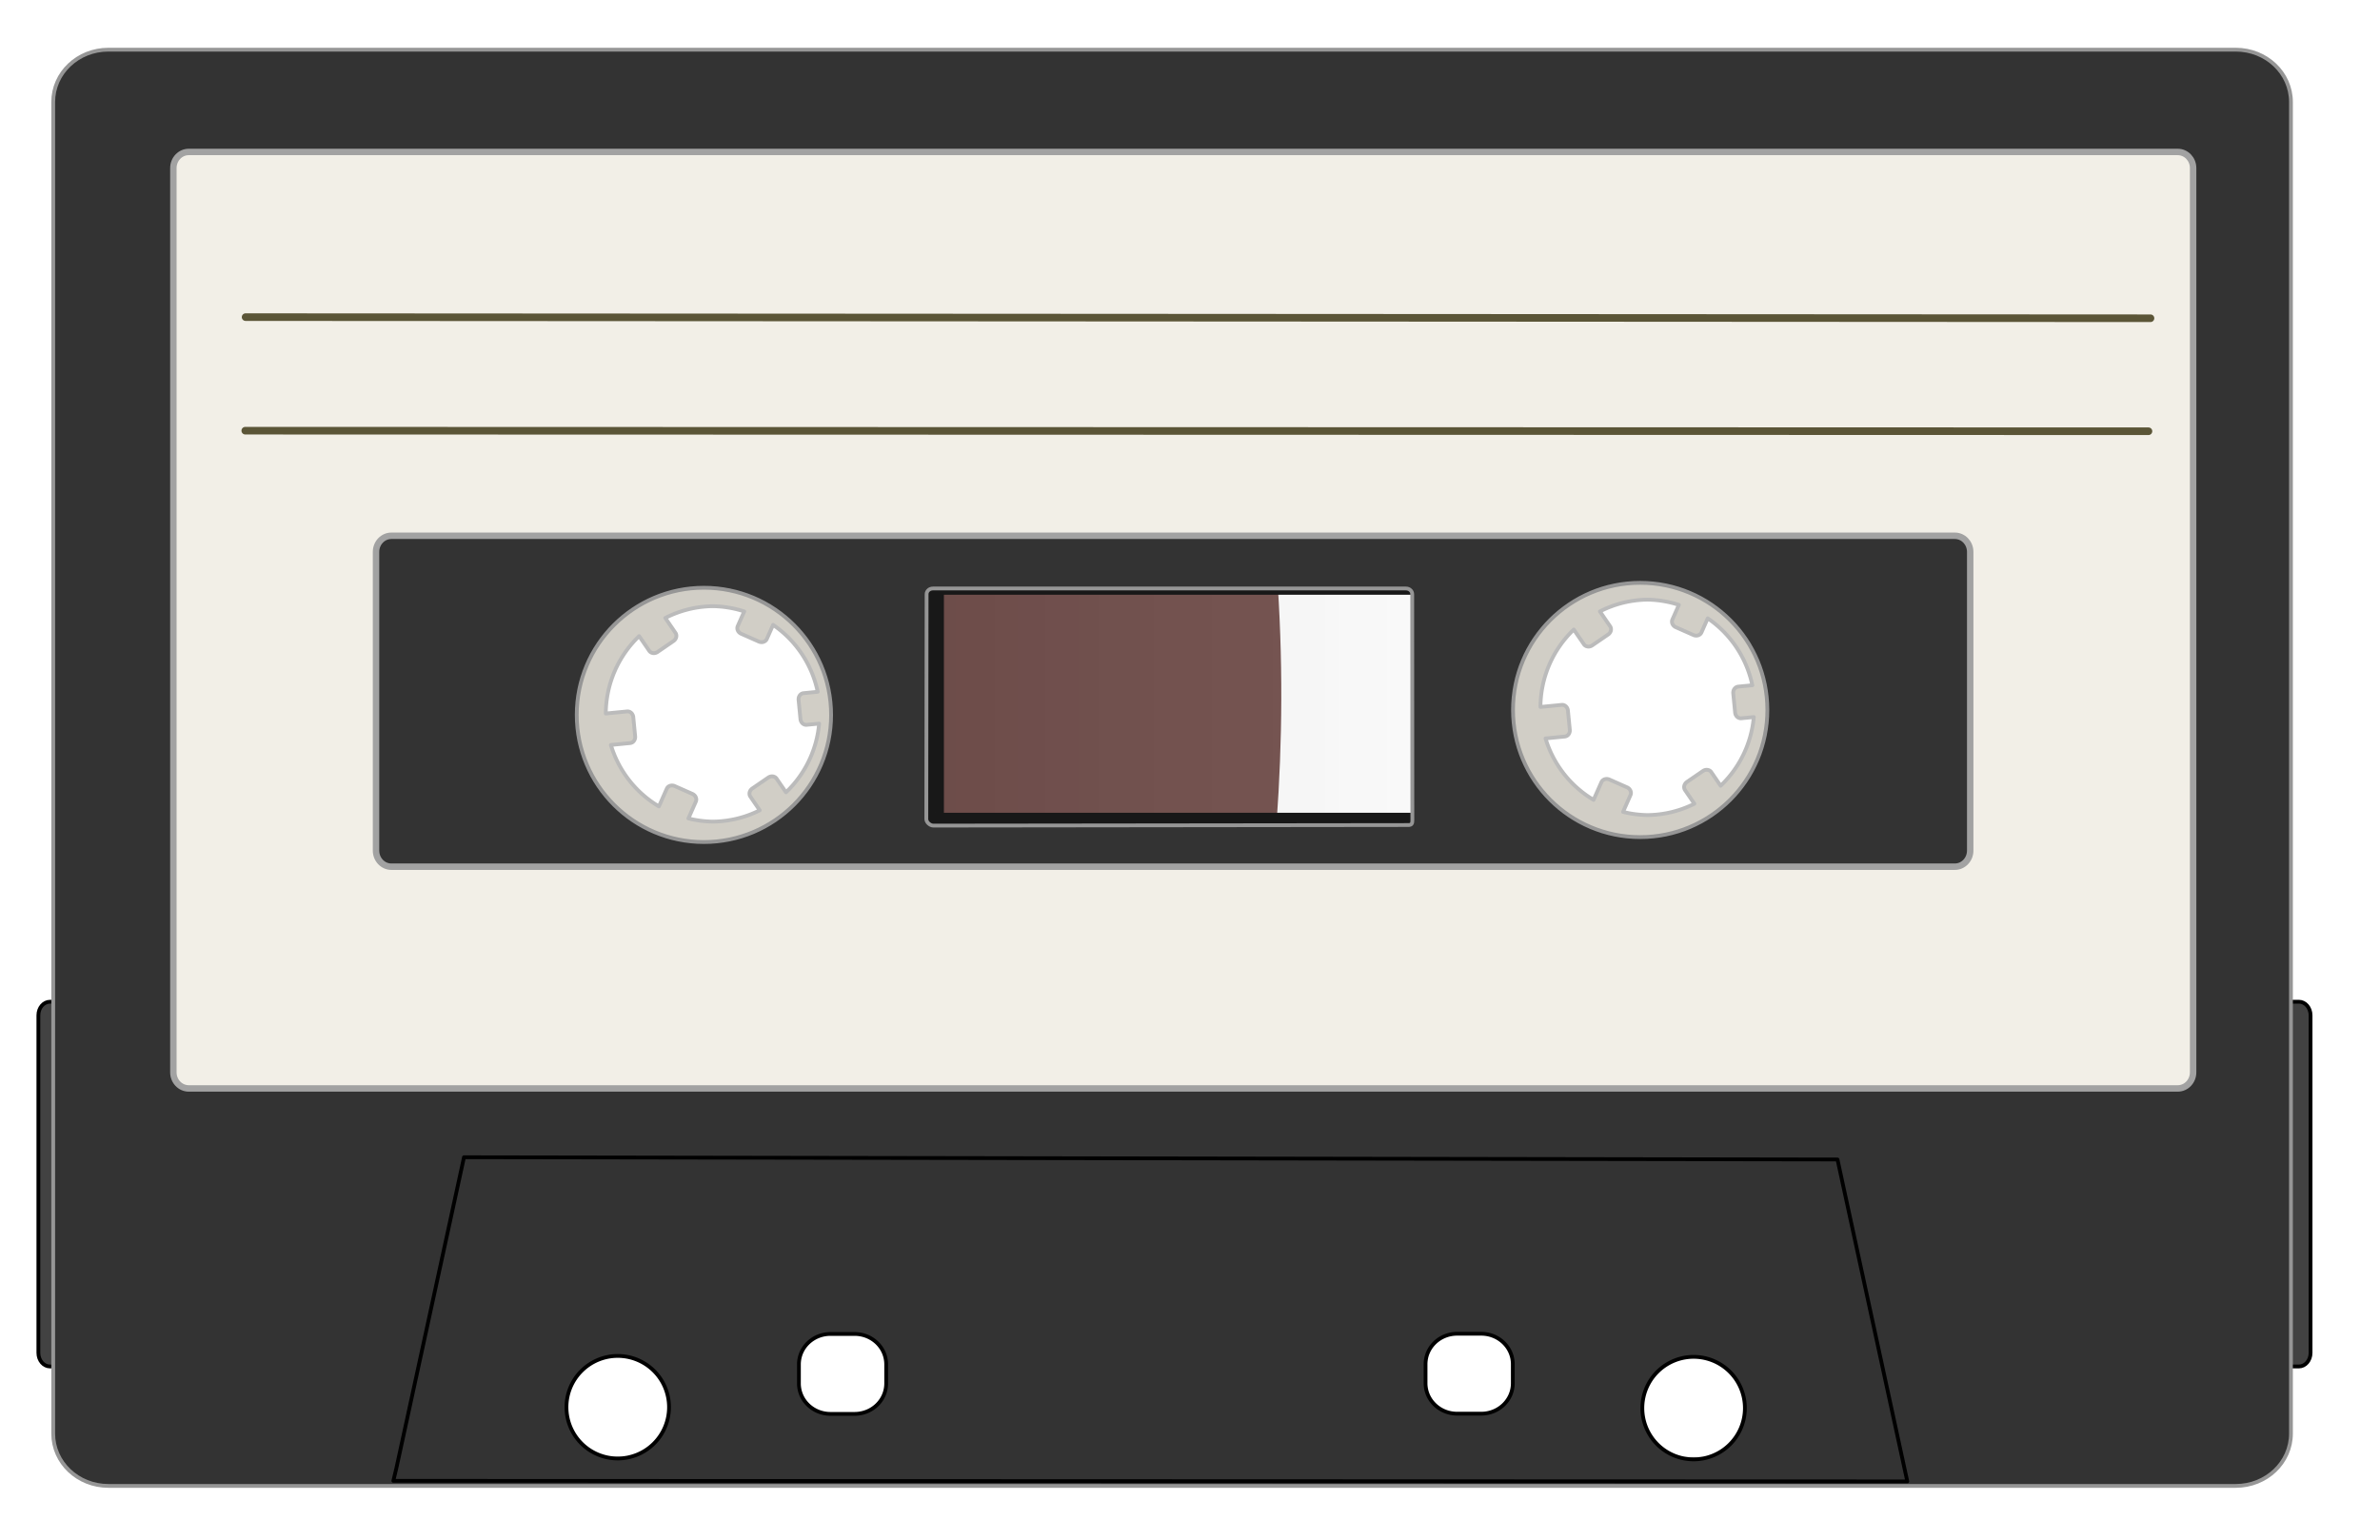
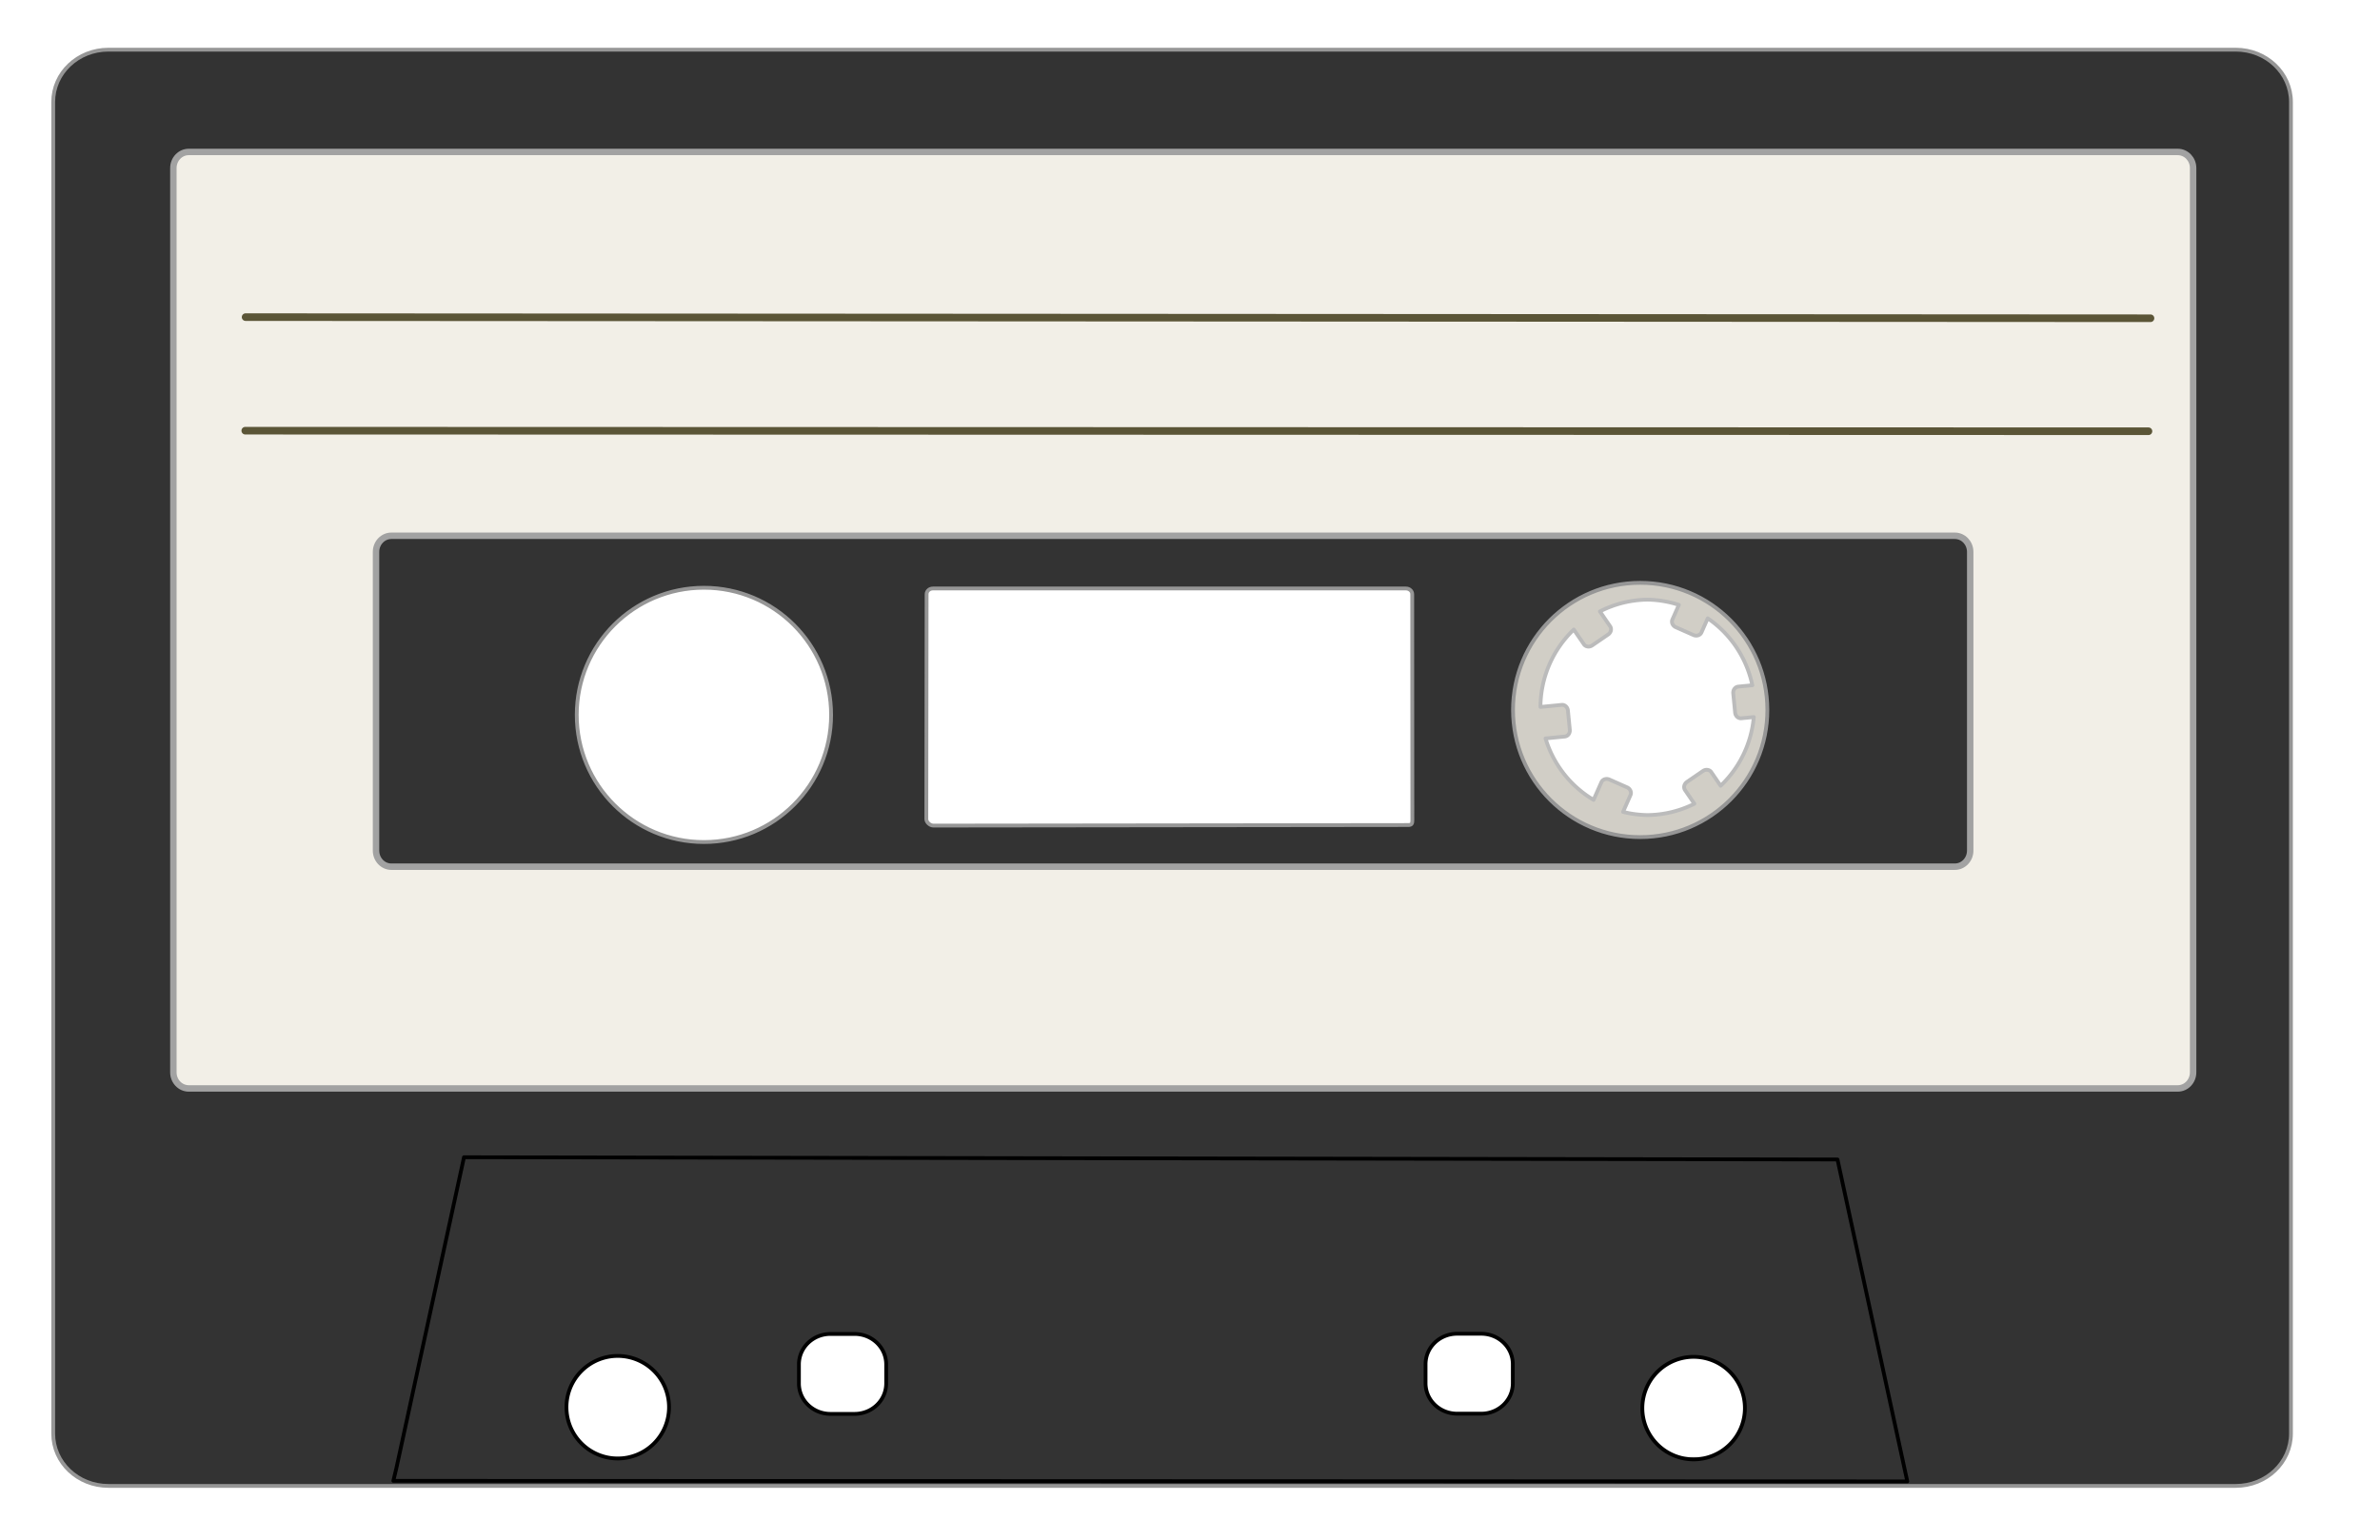
<svg xmlns="http://www.w3.org/2000/svg" xmlns:ns1="http://sodipodi.sourceforge.net/DTD/sodipodi-0.dtd" xmlns:ns2="http://www.inkscape.org/namespaces/inkscape" xmlns:xlink="http://www.w3.org/1999/xlink" version="1.1" id="svg194662" width="626.37" height="405.333" viewBox="0 0 626.37 405.333" ns1:docname="Noname compact cassette, black shell.svg" ns2:version="1.2.2 (732a01da63, 2022-12-09)">
  <defs id="defs194666">
    <linearGradient ns2:collect="always" id="linearGradient216941">
      <stop style="stop-color:#afafaf;stop-opacity:0.27;" offset="0" id="stop216937" />
      <stop style="stop-color:#e9e9e9;stop-opacity:0.239;" offset="1" id="stop216939" />
    </linearGradient>
    <filter style="color-interpolation-filters:sRGB" ns2:label="Drop Shadow" id="filter199320" x="-0.017" y="-0.021" width="1.031" height="1.046">
      <feFlood flood-opacity="0.576" flood-color="rgb(0,0,0)" result="flood" id="feFlood199310" />
      <feComposite in="flood" in2="SourceGraphic" operator="out" result="composite1" id="feComposite199312" />
      <feGaussianBlur in="composite1" stdDeviation="3.175" result="blur" id="feGaussianBlur199314" />
      <feOffset dx="-2" dy="1" result="offset" id="feOffset199316" />
      <feComposite in="offset" in2="SourceGraphic" operator="atop" result="composite2" id="feComposite199318" />
    </filter>
    <filter style="color-interpolation-filters:sRGB" ns2:label="Drop Shadow" id="filter200082" x="-0.011" y="-0.055" width="1.019" height="1.121">
      <feFlood flood-opacity="0.576" flood-color="rgb(0,0,0)" result="flood" id="feFlood200072" />
      <feComposite in="flood" in2="SourceGraphic" operator="out" result="composite1" id="feComposite200074" />
      <feGaussianBlur in="composite1" stdDeviation="2" result="blur" id="feGaussianBlur200076" />
      <feOffset dx="-1" dy="1" result="offset" id="feOffset200078" />
      <feComposite in="offset" in2="SourceGraphic" operator="atop" result="composite2" id="feComposite200080" />
    </filter>
    <filter style="color-interpolation-filters:sRGB" ns2:label="Drop Shadow" id="filter202205" x="-0.044" y="-0.146" width="1.075" height="1.328">
      <feFlood flood-opacity="0.576" flood-color="rgb(0,0,0)" result="flood" id="feFlood202195" />
      <feComposite in="flood" in2="SourceGraphic" operator="in" result="composite1" id="feComposite202197" />
      <feGaussianBlur in="composite1" stdDeviation="5" result="blur" id="feGaussianBlur202199" />
      <feOffset dx="-5" dy="3" result="offset" id="feOffset202201" />
      <feComposite in="SourceGraphic" in2="offset" operator="over" result="composite2" id="feComposite202203" />
    </filter>
    <linearGradient ns2:collect="always" xlink:href="#linearGradient216941" id="linearGradient216943" x1="327.573" y1="222.947" x2="453.909" y2="222.947" gradientUnits="userSpaceOnUse" gradientTransform="matrix(1.015,0,0,1.482,-5.464,-98.859)" />
  </defs>
  <ns1:namedview id="namedview194664" pagecolor="#ffffff" bordercolor="#cccccc" borderopacity="1" ns2:showpageshadow="0" ns2:pageopacity="1" ns2:pagecheckerboard="0" ns2:deskcolor="#d1d1d1" showgrid="false" ns2:zoom="2.3864854" ns2:cx="245.13035" ns2:cy="230.25492" ns2:window-width="2560" ns2:window-height="1361" ns2:window-x="-9" ns2:window-y="-9" ns2:window-maximized="1" ns2:current-layer="g194668" />
  <g ns2:groupmode="layer" ns2:label="Image" id="g194668" transform="translate(-81.185,-46.222)">
    <path id="path198550-1-3" style="fill:#d1cec6;fill-opacity:1;fill-rule:evenodd;stroke:#bbbbbb;stroke-width:1;stroke-linecap:round;stroke-linejoin:round;stroke-dasharray:none;stroke-opacity:1" d="m -657.67,-368.374 a 49.099,49.099 0 0 0 -49.098,49.1 49.099,49.099 0 0 0 49.098,49.1 49.099,49.099 0 0 0 49.1,-49.1 49.099,49.099 0 0 0 -49.1,-49.1 z m -1.055,20.877 a 28.203,28.352 0 0 1 8.24,1.379 l -1.707,3.854 c -0.333,0.752 0.071,1.656 0.906,2.025 l 4.637,2.053 c 0.835,0.37 1.776,0.062 2.109,-0.689 l 1.645,-3.711 a 28.203,28.352 0 0 1 11.744,17.619 l -3.713,0.363 c -0.819,0.08 -1.405,0.876 -1.316,1.785 l 0.494,5.051 c 0.089,0.909 0.818,1.576 1.637,1.496 l 3.277,-0.32 a 28.203,28.352 0 0 1 -8.727,18.086 l -2.463,-3.592 c -0.465,-0.678 -1.446,-0.809 -2.199,-0.293 l -4.186,2.869 c -0.753,0.516 -0.986,1.478 -0.521,2.156 l 2.463,3.594 a 28.203,28.352 0 0 1 -12.32,2.979 28.203,28.352 0 0 1 -6.457,-0.836 l 1.963,-4.434 c 0.333,-0.752 -0.071,-1.656 -0.906,-2.025 l -4.639,-2.055 c -0.835,-0.37 -1.776,-0.062 -2.109,0.689 l -2.064,4.662 a 28.203,28.352 0 0 1 -12.648,-16.178 l 5.076,-0.496 c 0.819,-0.08 1.405,-0.876 1.316,-1.785 l -0.494,-5.049 c -0.089,-0.909 -0.82,-1.576 -1.639,-1.496 l -5.592,0.547 a 28.203,28.352 0 0 1 8.775,-20.377 l 2.656,3.877 c 0.465,0.678 1.446,0.809 2.199,0.293 l 4.184,-2.867 c 0.753,-0.516 0.986,-1.478 0.521,-2.156 l -2.686,-3.918 a 28.203,28.352 0 0 1 12.543,-3.1 z" />
    <path id="path198550-1-5-4" style="fill:#d1cec6;fill-opacity:1;fill-rule:evenodd;stroke:#bbbbbb;stroke-width:1;stroke-linecap:round;stroke-linejoin:round;stroke-dasharray:none;stroke-opacity:1" d="m -411.687,-370.097 a 49.099,49.099 0 0 0 -49.098,49.1 49.099,49.099 0 0 0 49.098,49.1 49.099,49.099 0 0 0 49.1,-49.1 49.099,49.099 0 0 0 -49.1,-49.1 z m -1.055,20.877 a 28.203,28.352 0 0 1 8.24,1.379 l -1.707,3.854 c -0.333,0.752 0.071,1.656 0.906,2.025 l 4.637,2.053 c 0.835,0.37 1.776,0.062 2.109,-0.689 l 1.645,-3.711 a 28.203,28.352 0 0 1 11.744,17.619 l -3.713,0.363 c -0.819,0.08 -1.405,0.876 -1.316,1.785 l 0.494,5.051 c 0.089,0.909 0.818,1.576 1.637,1.496 l 3.277,-0.32 a 28.203,28.352 0 0 1 -8.727,18.086 l -2.463,-3.592 c -0.465,-0.678 -1.446,-0.809 -2.199,-0.293 l -4.186,2.869 c -0.753,0.516 -0.986,1.478 -0.521,2.156 l 2.463,3.594 a 28.203,28.352 0 0 1 -12.32,2.979 28.203,28.352 0 0 1 -6.457,-0.836 l 1.963,-4.434 c 0.333,-0.752 -0.071,-1.656 -0.906,-2.025 l -4.639,-2.055 c -0.835,-0.37 -1.776,-0.062 -2.109,0.689 l -2.064,4.662 a 28.203,28.352 0 0 1 -12.648,-16.178 l 5.076,-0.496 c 0.819,-0.08 1.405,-0.876 1.316,-1.785 l -0.494,-5.049 c -0.089,-0.909 -0.82,-1.576 -1.639,-1.496 l -5.592,0.547 a 28.203,28.352 0 0 1 8.775,-20.377 l 2.656,3.877 c 0.465,0.678 1.446,0.809 2.199,0.293 l 4.184,-2.867 c 0.753,-0.516 0.986,-1.478 0.521,-2.156 l -2.686,-3.918 a 28.203,28.352 0 0 1 12.543,-3.1 z" />
    <g id="g58124">
-       <path id="rect194789-1" style="fill:#424242;fill-opacity:1;fill-rule:evenodd;stroke:#000000;stroke-width:1;stroke-linecap:round;stroke-linejoin:round;stroke-dasharray:none;stroke-opacity:1;filter:url(#filter200082)" d="m 95.359,308.91 c -1.703,0 -3.072,1.599 -3.072,3.586 v 88.85 c 0,1.987 1.37,3.586 3.072,3.586 H 114.812 v -96.021 z m 570.055,0 v 96.021 h 21.789 c 1.703,0 3.074,-1.599 3.074,-3.586 v -88.85 c 0,-1.987 -1.372,-3.586 -3.074,-3.586 z" />
-       <path id="path198550-1" style="fill:#d1cec6;fill-opacity:1;fill-rule:evenodd;stroke:#bbbbbb;stroke-width:1;stroke-linecap:round;stroke-linejoin:round;stroke-dasharray:none;stroke-opacity:1" d="m 269.869,184.92 a 49.099,49.099 0 0 0 -49.098,49.1 49.099,49.099 0 0 0 49.098,49.1 49.099,49.099 0 0 0 49.1,-49.1 49.099,49.099 0 0 0 -49.1,-49.1 z m -1.055,20.877 a 28.203,28.352 0 0 1 8.24,1.379 l -1.707,3.854 c -0.333,0.752 0.071,1.656 0.906,2.025 l 4.637,2.053 c 0.835,0.37 1.776,0.062 2.109,-0.689 l 1.645,-3.711 a 28.203,28.352 0 0 1 11.744,17.619 l -3.713,0.363 c -0.819,0.08 -1.405,0.876 -1.316,1.785 l 0.494,5.051 c 0.089,0.909 0.818,1.576 1.637,1.496 l 3.277,-0.32 a 28.203,28.352 0 0 1 -8.727,18.086 l -2.463,-3.592 c -0.465,-0.678 -1.446,-0.809 -2.199,-0.293 l -4.186,2.869 c -0.753,0.516 -0.986,1.478 -0.521,2.156 l 2.463,3.594 a 28.203,28.352 0 0 1 -12.32,2.979 28.203,28.352 0 0 1 -6.457,-0.836 l 1.963,-4.434 c 0.333,-0.752 -0.071,-1.656 -0.906,-2.025 l -4.639,-2.055 c -0.835,-0.37 -1.776,-0.062 -2.109,0.689 l -2.064,4.662 a 28.203,28.352 0 0 1 -12.648,-16.178 l 5.076,-0.496 c 0.819,-0.08 1.405,-0.876 1.316,-1.785 l -0.494,-5.049 c -0.089,-0.909 -0.82,-1.576 -1.639,-1.496 l -5.592,0.547 a 28.203,28.352 0 0 1 8.775,-20.377 l 2.656,3.877 c 0.465,0.678 1.446,0.809 2.199,0.293 l 4.184,-2.867 c 0.753,-0.516 0.986,-1.478 0.521,-2.156 l -2.686,-3.918 a 28.203,28.352 0 0 1 12.543,-3.1 z" />
      <path id="path198550-1-5" style="fill:#d1cec6;fill-opacity:1;fill-rule:evenodd;stroke:#bbbbbb;stroke-width:1;stroke-linecap:round;stroke-linejoin:round;stroke-dasharray:none;stroke-opacity:1" d="m 515.851,183.197 a 49.099,49.099 0 0 0 -49.098,49.1 49.099,49.099 0 0 0 49.098,49.1 49.099,49.099 0 0 0 49.1,-49.1 49.099,49.099 0 0 0 -49.1,-49.1 z m -1.055,20.877 a 28.203,28.352 0 0 1 8.24,1.379 l -1.707,3.854 c -0.333,0.752 0.071,1.656 0.906,2.025 l 4.637,2.053 c 0.835,0.37 1.776,0.062 2.109,-0.689 l 1.645,-3.711 a 28.203,28.352 0 0 1 11.744,17.619 l -3.713,0.363 c -0.819,0.08 -1.405,0.876 -1.316,1.785 l 0.494,5.051 c 0.089,0.909 0.818,1.576 1.637,1.496 l 3.277,-0.32 a 28.203,28.352 0 0 1 -8.727,18.086 l -2.463,-3.592 c -0.465,-0.678 -1.446,-0.809 -2.199,-0.293 l -4.186,2.869 c -0.753,0.516 -0.986,1.478 -0.521,2.156 l 2.463,3.594 a 28.203,28.352 0 0 1 -12.32,2.979 28.203,28.352 0 0 1 -6.457,-0.836 l 1.963,-4.434 c 0.333,-0.752 -0.071,-1.656 -0.906,-2.025 l -4.639,-2.055 c -0.835,-0.37 -1.776,-0.062 -2.109,0.689 l -2.064,4.662 a 28.203,28.352 0 0 1 -12.648,-16.178 l 5.076,-0.496 c 0.819,-0.08 1.405,-0.876 1.316,-1.785 l -0.494,-5.049 c -0.089,-0.909 -0.82,-1.576 -1.639,-1.496 l -5.592,0.547 a 28.203,28.352 0 0 1 8.775,-20.377 l 2.656,3.877 c 0.465,0.678 1.446,0.809 2.199,0.293 l 4.184,-2.867 c 0.753,-0.516 0.986,-1.478 0.521,-2.156 l -2.686,-3.918 a 28.203,28.352 0 0 1 12.543,-3.1 z" />
-       <path id="rect213346" style="fill:#542824;fill-opacity:1;fill-rule:evenodd;stroke-width:2.155;stroke-linecap:round;stroke-linejoin:round" d="m 323.699,195.685 h 93.26 c 0.117,0 0.197,0.158 0.211,0.353 1.758,23.609 1.511,45.592 0,66.548 -0.014,0.195 -0.094,0.353 -0.211,0.353 H 323.699 c -0.117,0 -0.211,-0.157 -0.211,-0.353 V 196.038 c 0,-0.196 0.094,-0.353 0.211,-0.353 z" ns1:nodetypes="sssssssss" />
-       <rect style="opacity:1;fill:url(#linearGradient216943);fill-opacity:1;fill-rule:evenodd;stroke:#181818;stroke-width:5;stroke-linecap:round;stroke-linejoin:round;stroke-dasharray:none;stroke-opacity:1" id="rect215219" width="128.262" height="62.396" x="327.103" y="200.274" rx="0.287" ry="0.517" />
      <path id="rect194789" style="fill:#333333;fill-opacity:1;fill-rule:evenodd;stroke:#969696;stroke-width:1;stroke-linecap:round;stroke-linejoin:round;stroke-dasharray:none;stroke-opacity:1;filter:url(#filter199320)" d="m 111.723,58.296 c -8.054,0 -14.537,6.147 -14.537,13.781 V 422.589 c 0,7.635 6.483,13.781 14.537,13.781 h 559.861 c 8.054,0 14.537,-6.147 14.537,-13.781 V 72.077 c 0,-7.635 -6.483,-13.781 -14.537,-13.781 z m 403.129,140.346 c 18.485,3.9e-4 33.469,14.986 33.469,33.471 -3.9e-4,18.484 -14.985,33.468 -33.469,33.469 -18.484,-3.9e-4 -33.468,-14.985 -33.469,-33.469 -6.8e-4,-18.485 14.984,-33.47 33.469,-33.471 z m -246.406,1.297 c 18.484,3.9e-4 33.468,14.985 33.469,33.469 6.9e-4,18.485 -14.984,33.47 -33.469,33.471 -18.486,6.8e-4 -33.471,-14.985 -33.471,-33.471 3.9e-4,-18.485 14.986,-33.469 33.471,-33.469 z m 60.254,0.195 h 124.506 c 0.913,0 1.648,0.668 1.648,1.498 l 0.037,59.494 c 5.1e-4,0.83 -0.143,1.275 -1.056,1.276 l -124.987,0.148 c -0.913,0.001 -1.872,-0.89 -1.871,-1.72 l 0.074,-59.198 c 10e-4,-0.83 0.735,-1.498 1.648,-1.498 z m -96.68,183.793 h 314.924 c 4.607,0 8.316,3.574 8.316,8.016 v 29.301 c 0,4.441 -3.71,8.016 -8.316,8.016 H 232.02 c -4.607,0 -8.316,-3.574 -8.316,-8.016 v -29.301 c 0,-4.441 3.71,-8.016 8.316,-8.016 z" ns1:nodetypes="ssssssssscccccccccccsssssssscssssssscs" />
      <path id="rect38672-2" style="fill:#f2efe7;fill-opacity:1;fill-rule:evenodd;stroke:#a2a2a2;stroke-width:1.694;stroke-linecap:round;stroke-linejoin:round;stroke-opacity:1" d="M 130.873 86.222 C 128.625 86.222 126.814 88.115 126.814 90.464 L 126.814 328.5 C 126.814 330.849 128.625 332.74 130.873 332.74 L 654.314 332.74 C 656.562 332.74 658.371 330.849 658.371 328.5 L 658.371 90.464 C 658.371 88.115 656.562 86.222 654.314 86.222 L 130.873 86.222 z M 184.205 187.259 L 595.646 187.259 C 597.894 187.259 599.705 189.152 599.705 191.502 L 599.705 270.128 C 599.705 272.478 597.894 274.371 595.646 274.371 L 184.205 274.371 C 181.957 274.371 180.148 272.478 180.148 270.128 L 180.148 191.502 C 180.148 189.152 181.957 187.259 184.205 187.259 z " />
      <path id="path200595" style="fill:#333333;fill-opacity:1;fill-rule:evenodd;stroke:#000000;stroke-width:0.993;stroke-linecap:round;stroke-linejoin:round;stroke-dasharray:none;stroke-opacity:1;filter:url(#filter202205)" d="m 208.297,347.852 -17.779,81.777 -0.814,3.408 398.445,0.148 -18.371,-84.74 z m 261.383,46.465 h 6.332 c 4.606,0 8.314,3.576 8.314,8.018 v 5.002 c 0,4.441 -3.708,8.018 -8.314,8.018 h -6.332 c -4.607,0 -8.316,-3.576 -8.316,-8.018 v -5.002 c 0,-4.441 3.71,-8.018 8.316,-8.018 z m -164.92,0.055 h 6.332 c 4.606,0 8.316,3.574 8.316,8.016 v 5.004 c 0,4.441 -3.71,8.018 -8.316,8.018 h -6.332 c -4.607,0 -8.314,-3.576 -8.314,-8.018 v -5.004 c 0,-4.441 3.708,-8.016 8.314,-8.016 z m -55.996,5.785 a 13.495,13.495 0 0 1 13.494,13.496 13.495,13.495 0 0 1 -13.494,13.494 13.495,13.495 0 0 1 -13.496,-13.494 13.495,13.495 0 0 1 13.496,-13.496 z m 283.15,0.238 a 13.495,13.495 0 0 1 13.494,13.496 13.495,13.495 0 0 1 -13.494,13.494 13.495,13.495 0 0 1 -13.496,-13.494 13.495,13.495 0 0 1 13.496,-13.496 z" />
-       <path style="fill:#fddddd;fill-opacity:1;fill-rule:evenodd;stroke:none;stroke-width:3;stroke-linecap:round;stroke-linejoin:round;stroke-dasharray:none;stroke-opacity:1" d="m 133.333,132.741 c 4.543,0 9.086,0 13.63,0" id="path212960" />
      <path style="fill:#fddddd;fill-opacity:1;fill-rule:evenodd;stroke:#5b5537;stroke-width:2;stroke-linecap:round;stroke-linejoin:round;stroke-dasharray:none;stroke-opacity:1" d="m 145.822,129.702 501.333,0.296" id="path213018-7" ns1:nodetypes="cc" />
      <path style="fill:#fddddd;fill-opacity:1;fill-rule:evenodd;stroke:#5b5537;stroke-width:2;stroke-linecap:round;stroke-linejoin:round;stroke-dasharray:none;stroke-opacity:1" d="m 145.734,159.594 500.889,0.148" id="path213018-2-8" ns1:nodetypes="cc" />
    </g>
  </g>
</svg>